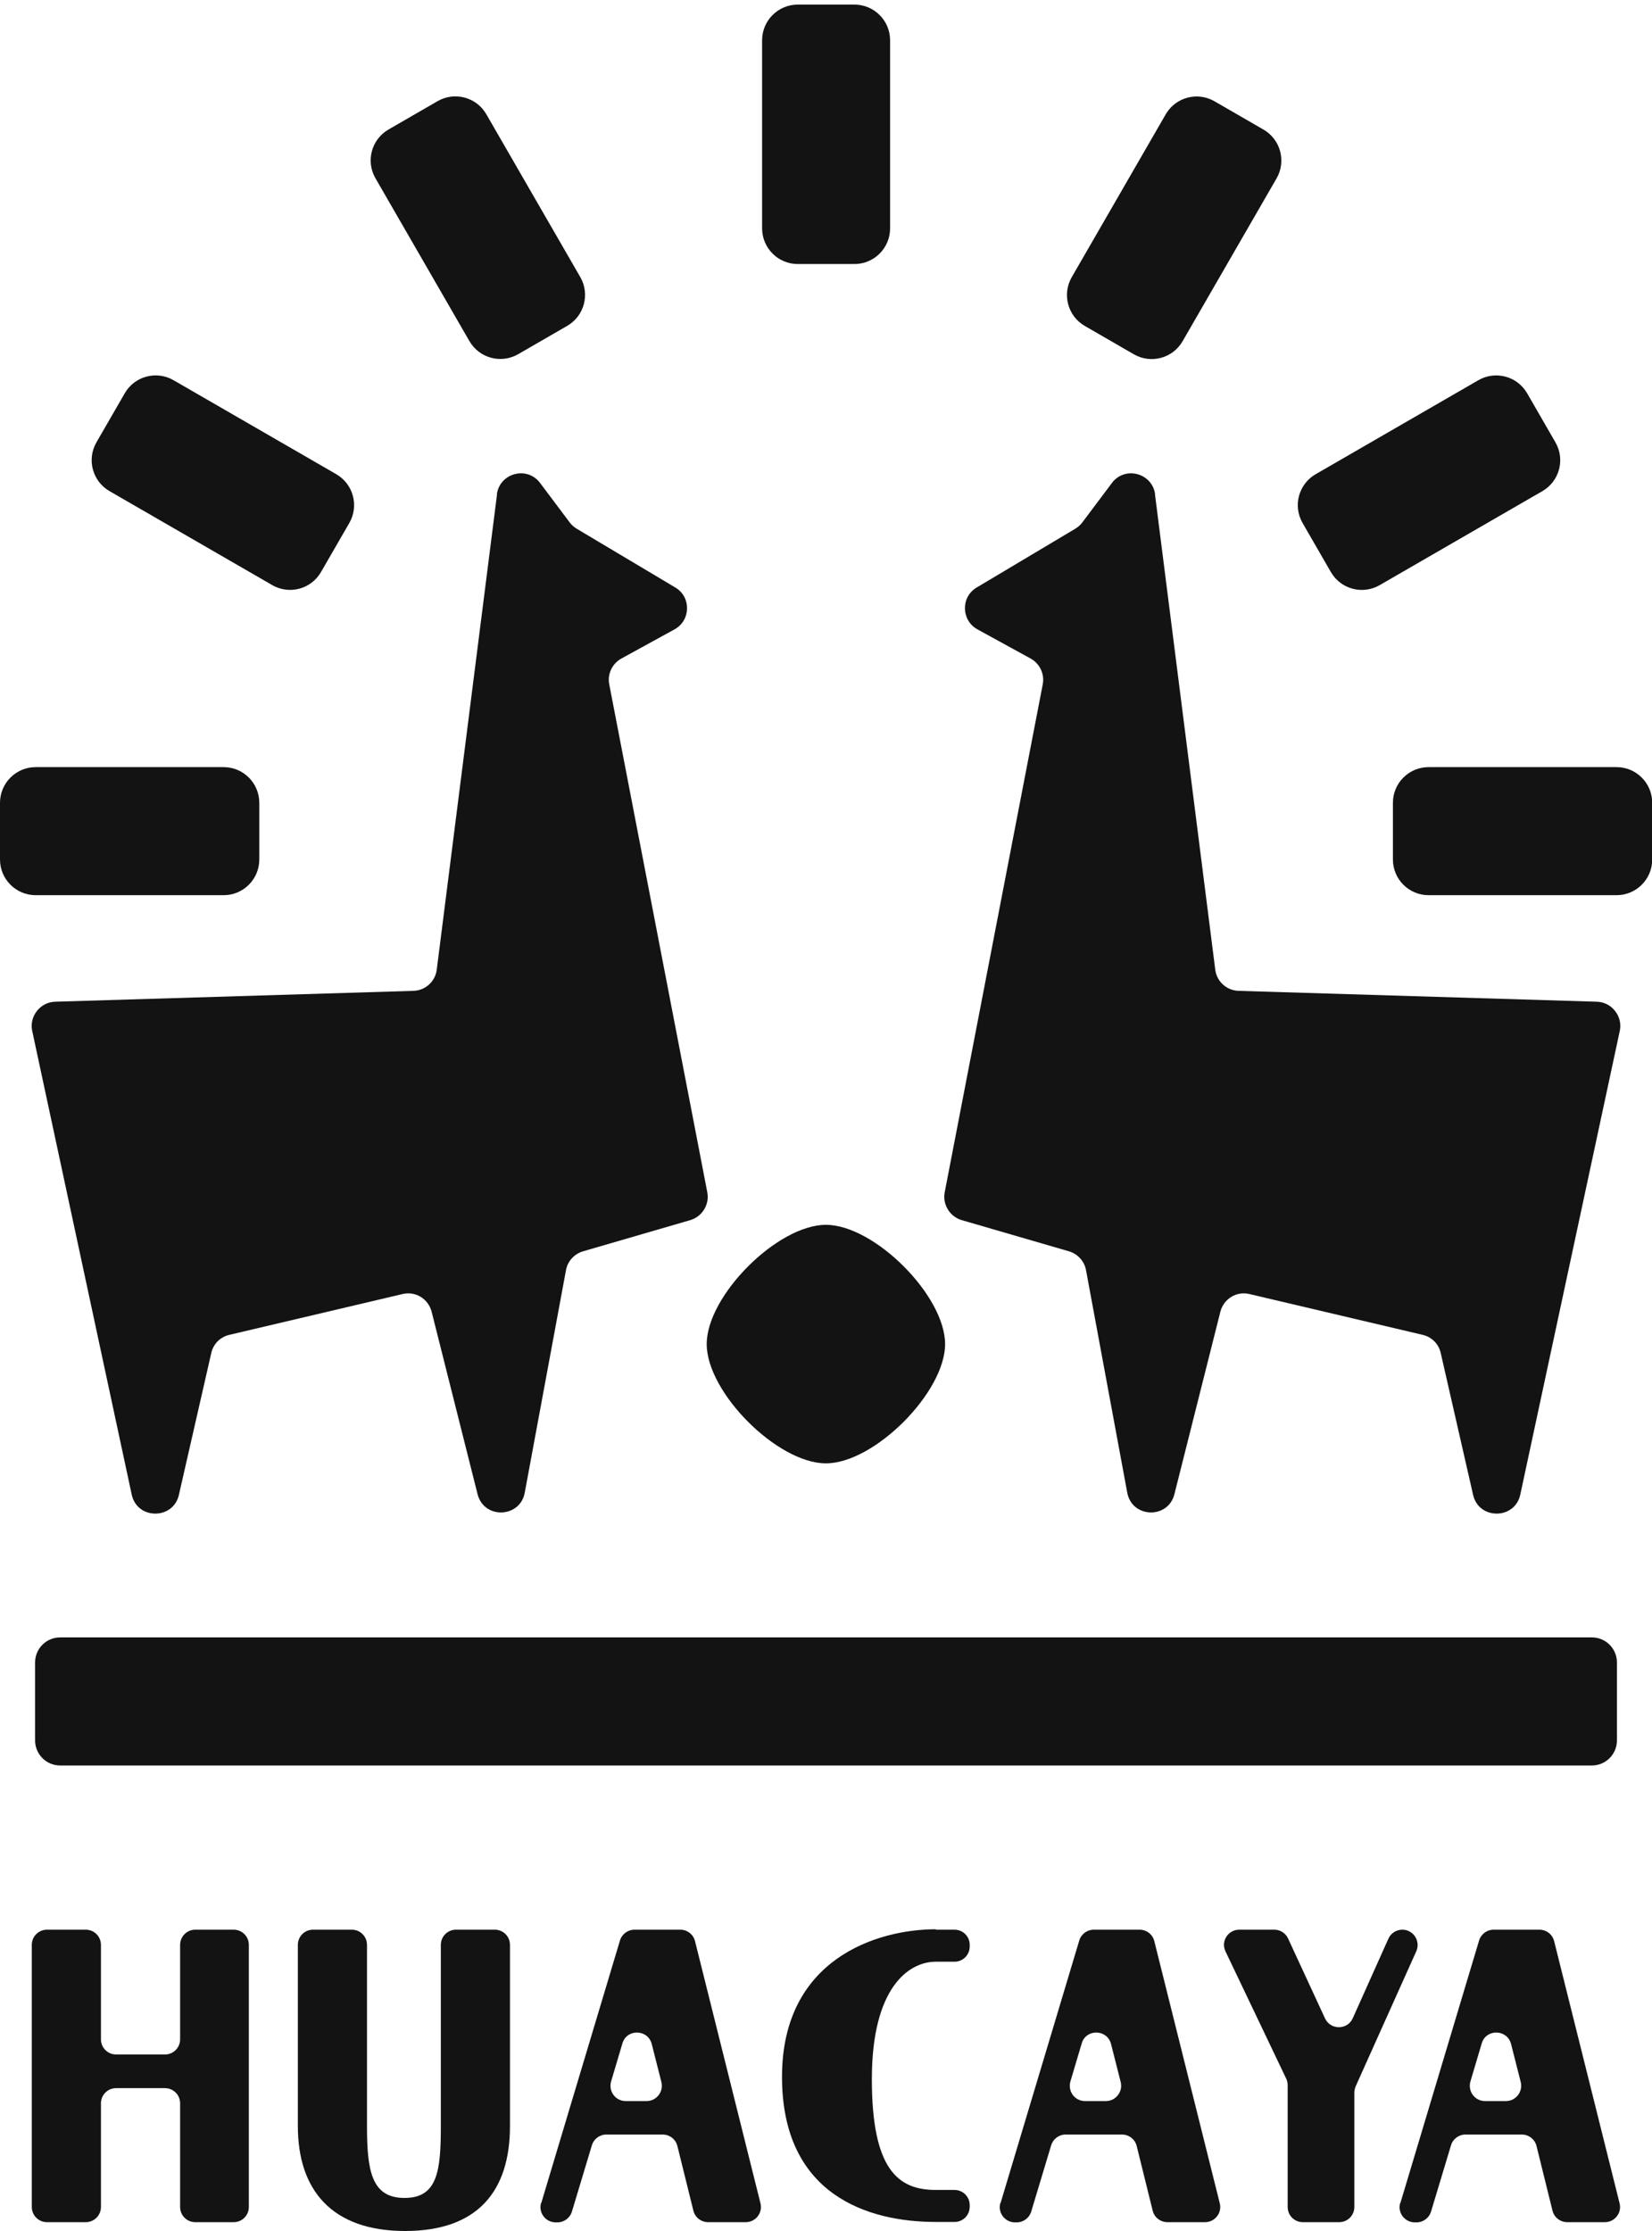
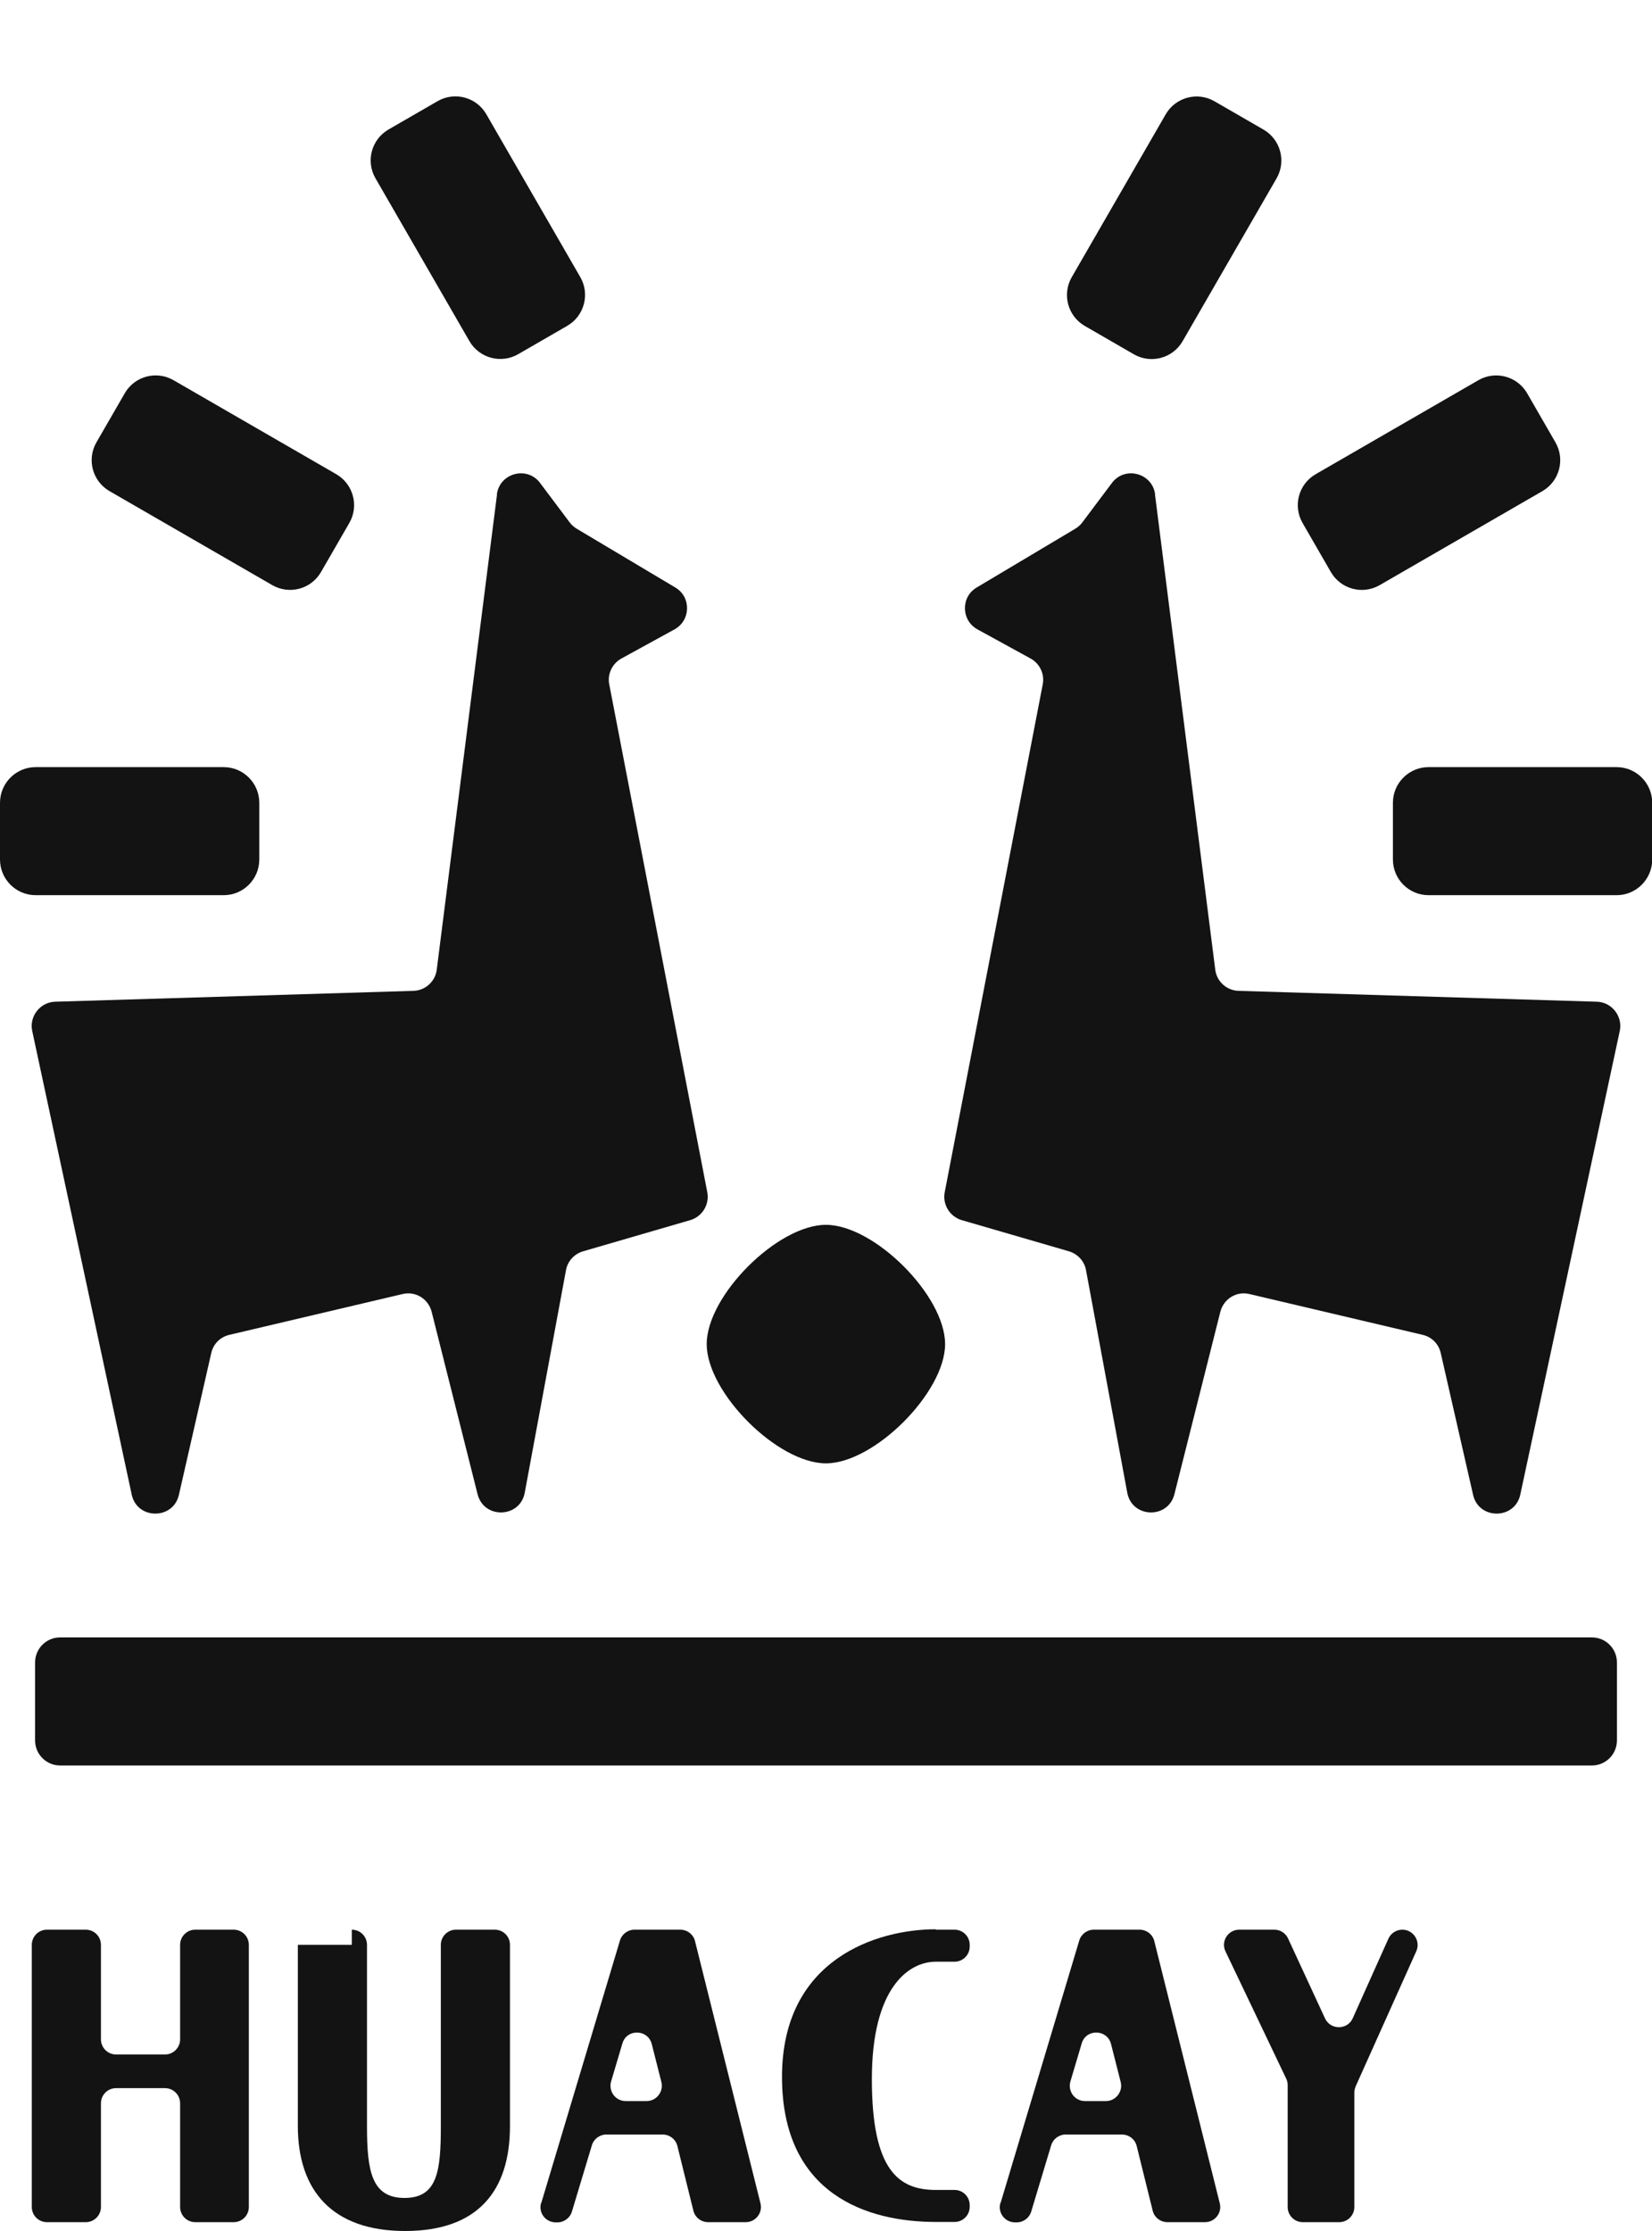
<svg xmlns="http://www.w3.org/2000/svg" fill="none" viewBox="0 0 100 135" height="135" width="100">
  <g clip-path="url(#clip0_138_2195)">
    <path fill="#131313" d="M30.088 29.9L26.437 58.678C26.35 59.386 25.754 59.932 25.034 59.957L3.34 60.615C2.433 60.64 1.763 61.497 1.949 62.379L7.972 90.436C8.295 91.964 10.48 91.977 10.828 90.461L12.79 81.867C12.914 81.32 13.336 80.898 13.883 80.773L24.376 78.302C25.158 78.116 25.928 78.6 26.127 79.37L28.908 90.412C29.293 91.939 31.479 91.865 31.764 90.325L34.26 76.861C34.359 76.315 34.757 75.88 35.291 75.719L41.785 73.831C42.505 73.619 42.953 72.887 42.816 72.154L36.88 41.414C36.756 40.793 37.054 40.159 37.613 39.849L40.829 38.085C41.822 37.539 41.847 36.123 40.879 35.551L34.918 31.999C34.757 31.9 34.608 31.776 34.496 31.627L32.696 29.23C31.913 28.174 30.237 28.621 30.075 29.925L30.088 29.9Z" />
    <path fill="#131313" d="M69.912 29.9L73.563 58.678C73.65 59.386 74.246 59.932 74.966 59.957L96.66 60.615C97.566 60.64 98.237 61.497 98.05 62.379L92.028 90.436C91.705 91.964 89.519 91.977 89.172 90.461L87.21 81.867C87.086 81.32 86.663 80.898 86.117 80.773L75.624 78.302C74.842 78.116 74.072 78.6 73.873 79.37L71.091 90.412C70.707 91.939 68.521 91.865 68.236 90.325L65.74 76.861C65.64 76.315 65.243 75.88 64.709 75.719L58.214 73.831C57.494 73.619 57.047 72.887 57.184 72.154L63.119 41.414C63.243 40.793 62.946 40.159 62.387 39.849L59.17 38.085C58.177 37.539 58.152 36.123 59.121 35.551L65.081 31.999C65.243 31.9 65.392 31.776 65.504 31.627L67.304 29.23C68.086 28.174 69.763 28.621 69.924 29.925L69.912 29.9Z" />
    <path fill="#131313" d="M57.209 81.332C57.209 84.251 52.925 88.549 49.994 88.549C47.063 88.549 42.779 84.263 42.779 81.332C42.779 78.401 47.063 74.116 49.994 74.116C52.925 74.116 57.209 78.401 57.209 81.332Z" />
    <path fill="#131313" d="M0 48.58L0 52.008C0 53.202 0.967 54.169 2.161 54.169H13.535C14.729 54.169 15.696 53.202 15.696 52.008V48.58C15.696 47.387 14.729 46.419 13.535 46.419H2.161C0.967 46.419 0 47.387 0 48.58Z" />
    <path fill="#131313" d="M7.552 23.797L5.838 26.766C5.242 27.799 5.596 29.121 6.629 29.718L16.48 35.406C17.513 36.003 18.835 35.649 19.431 34.615L21.145 31.646C21.742 30.613 21.387 29.291 20.354 28.694L10.503 23.006C9.47 22.409 8.148 22.763 7.552 23.797Z" />
    <path fill="#131313" d="M26.487 6.122L23.519 7.836C22.485 8.433 22.131 9.754 22.728 10.788L28.415 20.641C29.012 21.674 30.333 22.029 31.367 21.432L34.335 19.718C35.368 19.121 35.722 17.799 35.126 16.766L29.438 6.913C28.842 5.879 27.52 5.525 26.487 6.122Z" />
-     <path fill="#131313" d="M51.72 0.278H48.292C47.099 0.278 46.132 1.245 46.132 2.439V13.816C46.132 15.009 47.099 15.977 48.292 15.977H51.72C52.913 15.977 53.88 15.009 53.88 13.816V2.439C53.88 1.245 52.913 0.278 51.72 0.278Z" />
    <path fill="#131313" d="M76.483 7.842L73.515 6.128C72.481 5.532 71.16 5.886 70.563 6.919L64.876 16.772C64.279 17.806 64.633 19.128 65.667 19.724L68.635 21.438C69.668 22.035 70.99 21.681 71.586 20.647L77.274 10.794C77.87 9.761 77.516 8.439 76.483 7.842Z" />
    <path fill="#131313" d="M94.155 26.767L92.442 23.798C91.845 22.765 90.524 22.41 89.49 23.007L79.639 28.696C78.606 29.293 78.252 30.614 78.849 31.648L80.562 34.617C81.159 35.65 82.48 36.004 83.514 35.408L93.365 29.719C94.398 29.122 94.752 27.801 94.155 26.767Z" />
    <path fill="#131313" d="M100.013 52.008V48.58C100.013 47.386 99.045 46.419 97.852 46.419H86.477C85.284 46.419 84.317 47.386 84.317 48.58V52.008C84.317 53.202 85.284 54.169 86.477 54.169H97.852C99.045 54.169 100.013 53.202 100.013 52.008Z" />
    <path fill="#131313" d="M1.925 133.547V117.686C1.925 117.177 2.335 116.767 2.844 116.767H5.191C5.7 116.767 6.11 117.177 6.11 117.686V123.399C6.11 123.909 6.519 124.319 7.028 124.319H9.984C10.493 124.319 10.903 123.909 10.903 123.399V117.686C10.903 117.177 11.313 116.767 11.822 116.767H14.144C14.653 116.767 15.063 117.177 15.063 117.686V133.547C15.063 134.056 14.653 134.466 14.144 134.466H11.822C11.313 134.466 10.903 134.056 10.903 133.547V127.275C10.903 126.765 10.493 126.356 9.984 126.356H7.028C6.519 126.356 6.11 126.765 6.11 127.275V133.547C6.11 134.056 5.7 134.466 5.191 134.466H2.844C2.335 134.466 1.925 134.056 1.925 133.547Z" />
-     <path fill="#131313" d="M21.296 116.767C21.805 116.767 22.215 117.177 22.215 117.686V128.653C22.215 131.361 22.488 133 24.488 133C26.487 133 26.685 131.361 26.685 128.653V117.686C26.685 117.177 27.095 116.767 27.604 116.767H29.951C30.46 116.767 30.87 117.177 30.87 117.686V128.653C30.87 132.553 28.945 135 24.525 135C20.104 135 18.03 132.541 18.03 128.653V117.686C18.03 117.177 18.44 116.767 18.949 116.767H21.271H21.296Z" />
+     <path fill="#131313" d="M21.296 116.767C21.805 116.767 22.215 117.177 22.215 117.686V128.653C22.215 131.361 22.488 133 24.488 133C26.487 133 26.685 131.361 26.685 128.653V117.686C26.685 117.177 27.095 116.767 27.604 116.767H29.951C30.46 116.767 30.87 117.177 30.87 117.686V128.653C30.87 132.553 28.945 135 24.525 135C20.104 135 18.03 132.541 18.03 128.653V117.686H21.271H21.296Z" />
    <path fill="#131313" d="M32.771 133.286L37.527 117.425C37.639 117.04 37.999 116.767 38.409 116.767H41.178C41.6 116.767 41.972 117.053 42.072 117.463L46.033 133.323C46.182 133.907 45.735 134.466 45.139 134.466H42.867C42.444 134.466 42.072 134.18 41.972 133.77L41.004 129.858C40.904 129.448 40.532 129.162 40.11 129.162H36.707C36.298 129.162 35.937 129.436 35.826 129.821L34.621 133.82C34.509 134.205 34.149 134.478 33.739 134.478H33.64C33.019 134.478 32.572 133.882 32.758 133.286H32.771ZM37.875 127.138H39.141C39.737 127.138 40.184 126.567 40.035 125.983L39.452 123.685C39.216 122.778 37.937 122.754 37.676 123.648L36.993 125.946C36.819 126.542 37.254 127.138 37.875 127.138Z" />
    <path fill="#131313" d="M56.65 116.767H57.78C58.289 116.767 58.699 117.177 58.699 117.686V117.785C58.699 118.295 58.289 118.705 57.78 118.705H56.65C54.986 118.705 52.776 120.294 52.776 125.809C52.776 131.324 54.39 132.516 56.65 132.516H57.78C58.289 132.516 58.699 132.926 58.699 133.435V133.534C58.699 134.044 58.289 134.453 57.78 134.453H56.65C52.528 134.453 47.337 132.814 47.337 125.672C47.337 118.531 53.099 116.742 56.65 116.742V116.767Z" />
    <path fill="#131313" d="M60.574 133.286L65.33 117.425C65.441 117.04 65.802 116.767 66.211 116.767H68.981C69.403 116.767 69.775 117.053 69.874 117.463L73.836 133.323C73.985 133.907 73.538 134.466 72.942 134.466H70.669C70.247 134.466 69.874 134.18 69.775 133.77L68.807 129.858C68.707 129.448 68.335 129.162 67.912 129.162H64.51C64.1 129.162 63.74 129.436 63.628 129.821L62.424 133.82C62.312 134.205 61.952 134.478 61.542 134.478H61.443C60.822 134.478 60.375 133.882 60.561 133.286H60.574ZM65.677 127.138H66.944C67.54 127.138 67.987 126.567 67.838 125.983L67.254 123.685C67.019 122.778 65.739 122.754 65.479 123.648L64.796 125.946C64.622 126.542 65.056 127.138 65.677 127.138Z" />
    <path fill="#131313" d="M75.016 116.767H77.139C77.499 116.767 77.822 116.978 77.971 117.301L80.206 122.133C80.542 122.853 81.56 122.841 81.883 122.133L84.043 117.314C84.192 116.978 84.528 116.767 84.888 116.767C85.558 116.767 86.005 117.463 85.732 118.071L82.069 126.231C82.019 126.356 81.982 126.48 81.982 126.604V133.547C81.982 134.056 81.572 134.466 81.063 134.466H78.865C78.356 134.466 77.946 134.056 77.946 133.547V126.182C77.946 126.045 77.921 125.908 77.859 125.784L74.184 118.084C73.886 117.475 74.333 116.767 75.016 116.767Z" />
-     <path fill="#131313" d="M84.776 133.286L89.532 117.425C89.644 117.04 90.004 116.767 90.413 116.767H93.183C93.605 116.767 93.977 117.053 94.077 117.463L98.038 133.323C98.187 133.907 97.74 134.466 97.144 134.466H94.871C94.449 134.466 94.077 134.18 93.977 133.77L93.009 129.858C92.909 129.448 92.537 129.162 92.115 129.162H88.712C88.302 129.162 87.942 129.436 87.831 129.821L86.626 133.82C86.514 134.205 86.154 134.478 85.744 134.478H85.645C85.024 134.478 84.577 133.882 84.763 133.286H84.776ZM89.892 127.138H91.159C91.755 127.138 92.202 126.567 92.053 125.983L91.469 123.685C91.233 122.778 89.954 122.754 89.693 123.648L89.01 125.946C88.836 126.542 89.271 127.138 89.892 127.138Z" />
    <path fill="#131313" d="M97.877 105.316V100.596C97.877 99.759 97.199 99.081 96.362 99.081H3.639C2.802 99.081 2.124 99.759 2.124 100.596V105.316C2.124 106.152 2.802 106.831 3.639 106.831H96.362C97.199 106.831 97.877 106.152 97.877 105.316Z" />
  </g>
  <defs>
    <clipPath id="clip0_138_2195">
      <rect transform="translate(0 0.278)" fill="white" height="134.722" width="100" />
    </clipPath>
  </defs>
</svg>